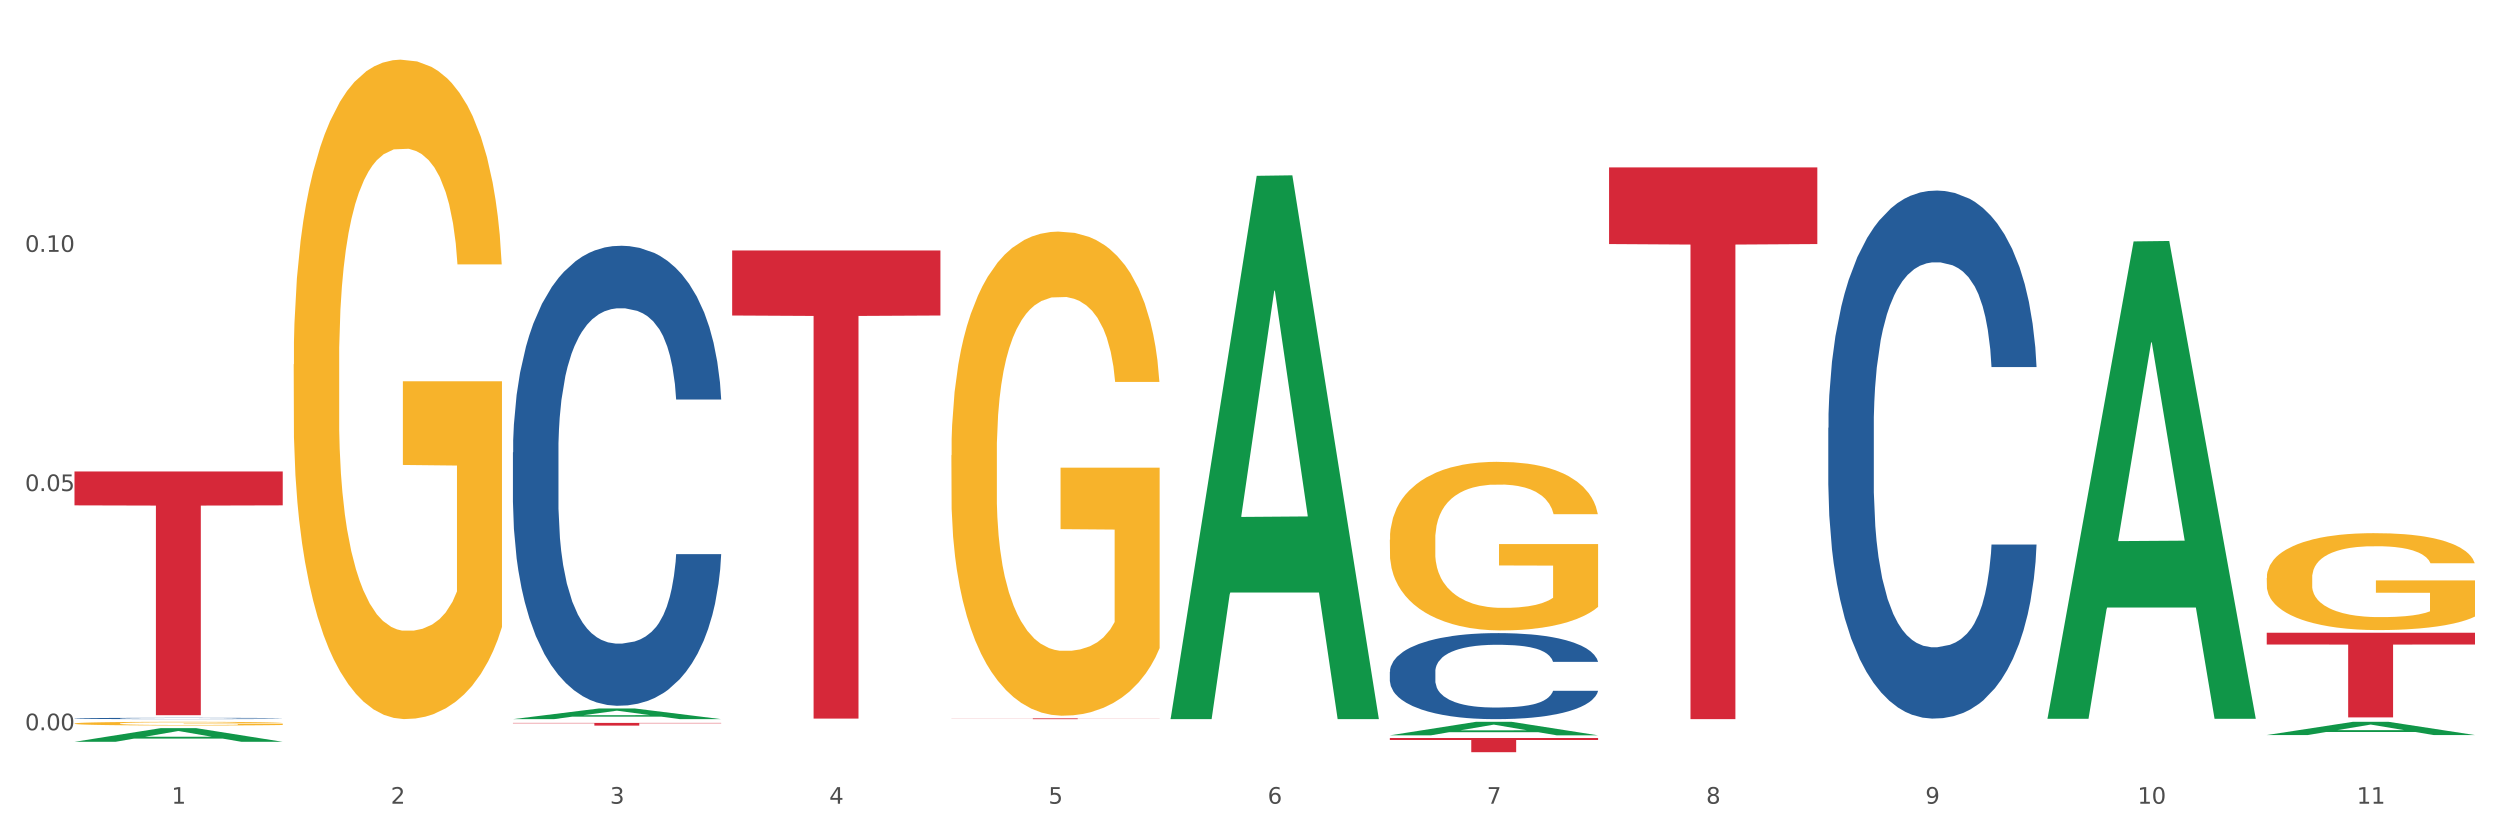
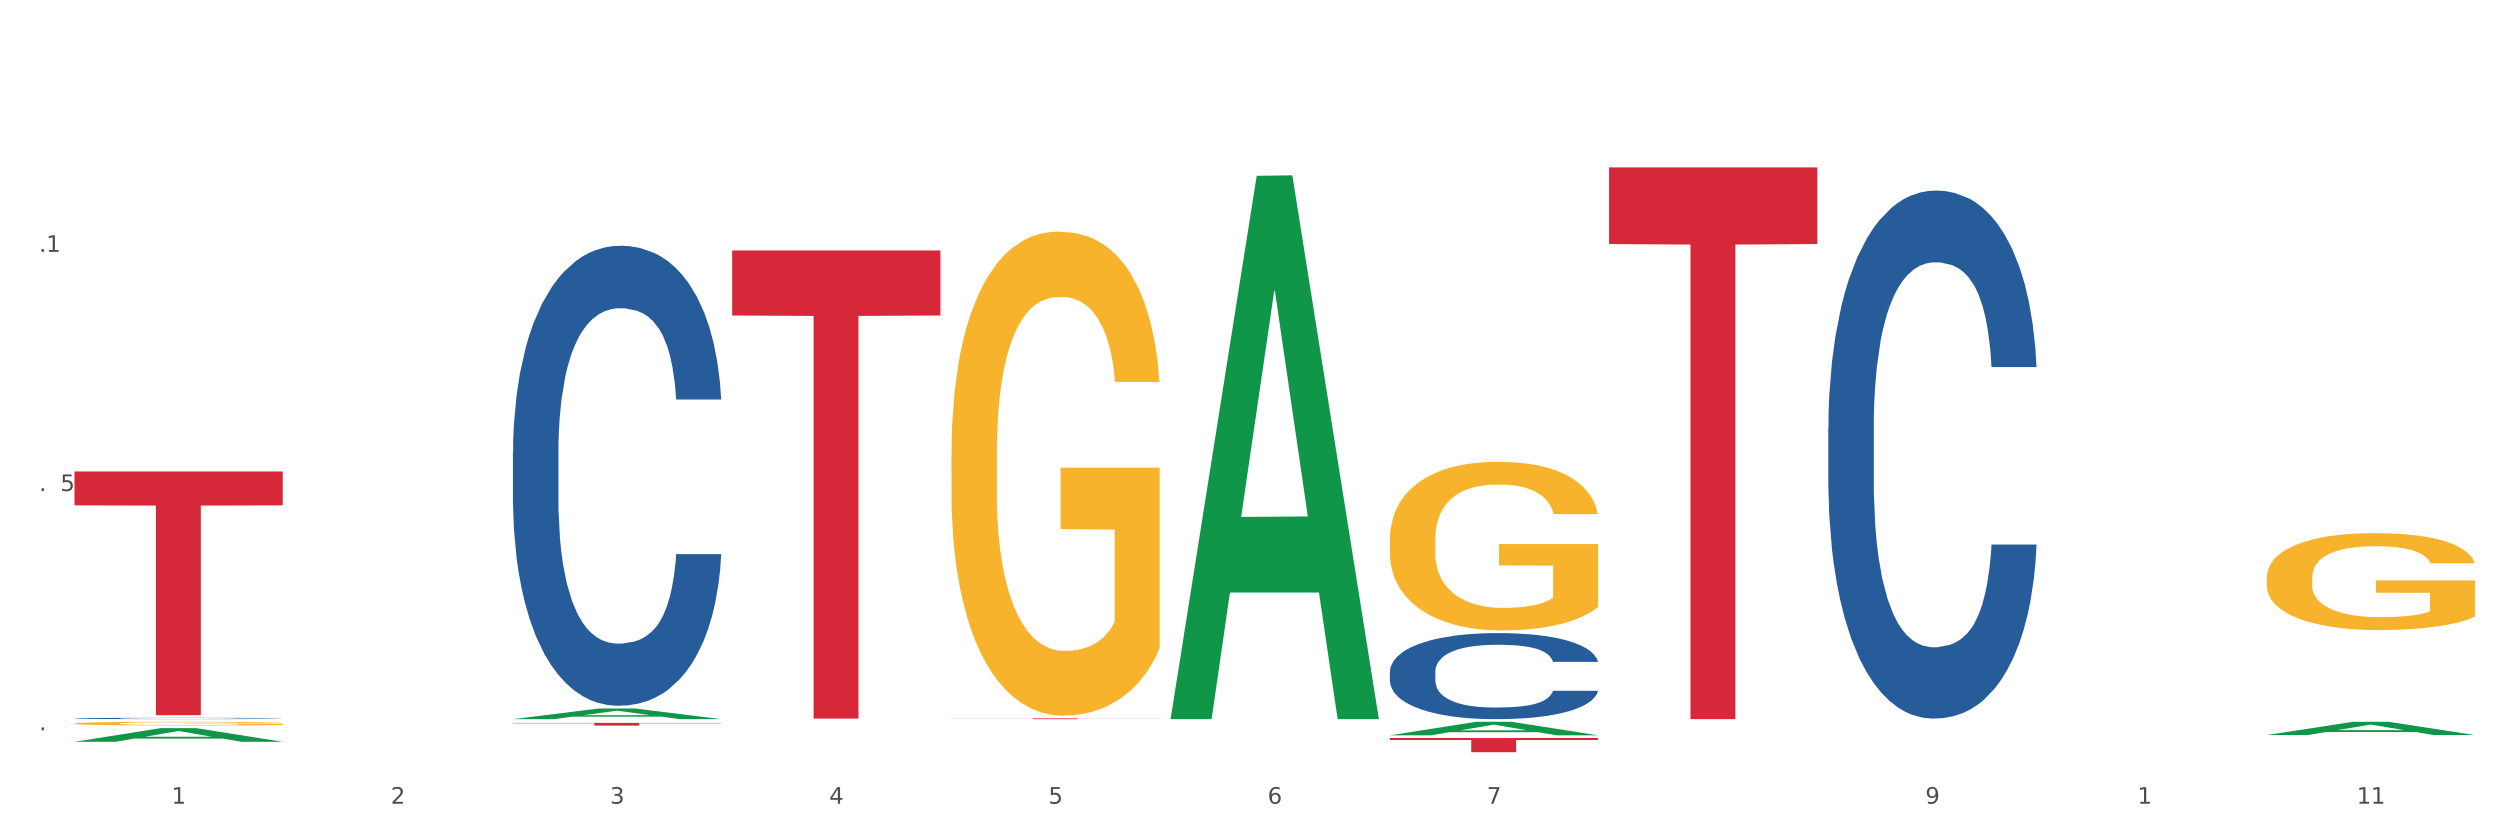
<svg xmlns="http://www.w3.org/2000/svg" xmlns:xlink="http://www.w3.org/1999/xlink" width="1080pt" height="360pt" viewBox="0 0 1080 360" version="1.1">
  <rect x="0" y="0" width="1080" height="360" fill="#333333" stroke="none" />
  <defs>
    <style type="text/css">*{stroke-linejoin: round; stroke-linecap: butt}</style>
  </defs>
  <g id="figure_1">
    <g id="patch_1">
      <path d="M 0 360  L 1080 360  L 1080 0  L 0 0  z " style="fill: #ffffff; stroke: #ffffff; stroke-linejoin: miter" />
    </g>
    <g id="axes_1">
      <g id="matplotlib.axis_1">
        <g id="xtick_1">
          <g id="text_1">
            <g style="fill: #4d4d4d" transform="translate(74.106 347.204) scale(0.096 -0.096)">
              <defs>
                <path id="DejaVuSans-31" d="M 794 531  L 1825 531  L 1825 4091  L 703 3866  L 703 4441  L 1819 4666  L 2450 4666  L 2450 531  L 3481 531  L 3481 0  L 794 0  L 794 531  z " transform="scale(0.016)" />
              </defs>
              <use xlink:href="#DejaVuSans-31" />
            </g>
          </g>
        </g>
        <g id="xtick_2">
          <g id="text_2">
            <g style="fill: #4d4d4d" transform="translate(168.812 347.204) scale(0.096 -0.096)">
              <defs>
                <path id="DejaVuSans-32" d="M 1228 531  L 3431 531  L 3431 0  L 469 0  L 469 531  Q 828 903 1448 1529  Q 2069 2156 2228 2338  Q 2531 2678 2651 2914  Q 2772 3150 2772 3378  Q 2772 3750 2511 3984  Q 2250 4219 1831 4219  Q 1534 4219 1204 4116  Q 875 4013 500 3803  L 500 4441  Q 881 4594 1212 4672  Q 1544 4750 1819 4750  Q 2544 4750 2975 4387  Q 3406 4025 3406 3419  Q 3406 3131 3298 2873  Q 3191 2616 2906 2266  Q 2828 2175 2409 1742  Q 1991 1309 1228 531  z " transform="scale(0.016)" />
              </defs>
              <use xlink:href="#DejaVuSans-32" />
            </g>
          </g>
        </g>
        <g id="xtick_3">
          <g id="text_3">
            <g style="fill: #4d4d4d" transform="translate(263.517 347.204) scale(0.096 -0.096)">
              <defs>
                <path id="DejaVuSans-33" d="M 2597 2516  Q 3050 2419 3304 2112  Q 3559 1806 3559 1356  Q 3559 666 3084 287  Q 2609 -91 1734 -91  Q 1441 -91 1130 -33  Q 819 25 488 141  L 488 750  Q 750 597 1062 519  Q 1375 441 1716 441  Q 2309 441 2620 675  Q 2931 909 2931 1356  Q 2931 1769 2642 2001  Q 2353 2234 1838 2234  L 1294 2234  L 1294 2753  L 1863 2753  Q 2328 2753 2575 2939  Q 2822 3125 2822 3475  Q 2822 3834 2567 4026  Q 2313 4219 1838 4219  Q 1578 4219 1281 4162  Q 984 4106 628 3988  L 628 4550  Q 988 4650 1302 4700  Q 1616 4750 1894 4750  Q 2613 4750 3031 4423  Q 3450 4097 3450 3541  Q 3450 3153 3228 2886  Q 3006 2619 2597 2516  z " transform="scale(0.016)" />
              </defs>
              <use xlink:href="#DejaVuSans-33" />
            </g>
          </g>
        </g>
        <g id="xtick_4">
          <g id="text_4">
            <g style="fill: #4d4d4d" transform="translate(358.223 347.204) scale(0.096 -0.096)">
              <defs>
                <path id="DejaVuSans-34" d="M 2419 4116  L 825 1625  L 2419 1625  L 2419 4116  z M 2253 4666  L 3047 4666  L 3047 1625  L 3713 1625  L 3713 1100  L 3047 1100  L 3047 0  L 2419 0  L 2419 1100  L 313 1100  L 313 1709  L 2253 4666  z " transform="scale(0.016)" />
              </defs>
              <use xlink:href="#DejaVuSans-34" />
            </g>
          </g>
        </g>
        <g id="xtick_5">
          <g id="text_5">
            <g style="fill: #4d4d4d" transform="translate(452.928 347.204) scale(0.096 -0.096)">
              <defs>
                <path id="DejaVuSans-35" d="M 691 4666  L 3169 4666  L 3169 4134  L 1269 4134  L 1269 2991  Q 1406 3038 1543 3061  Q 1681 3084 1819 3084  Q 2600 3084 3056 2656  Q 3513 2228 3513 1497  Q 3513 744 3044 326  Q 2575 -91 1722 -91  Q 1428 -91 1123 -41  Q 819 9 494 109  L 494 744  Q 775 591 1075 516  Q 1375 441 1709 441  Q 2250 441 2565 725  Q 2881 1009 2881 1497  Q 2881 1984 2565 2268  Q 2250 2553 1709 2553  Q 1456 2553 1204 2497  Q 953 2441 691 2322  L 691 4666  z " transform="scale(0.016)" />
              </defs>
              <use xlink:href="#DejaVuSans-35" />
            </g>
          </g>
        </g>
        <g id="xtick_6">
          <g id="text_6">
            <g style="fill: #4d4d4d" transform="translate(547.634 347.204) scale(0.096 -0.096)">
              <defs>
                <path id="DejaVuSans-36" d="M 2113 2584  Q 1688 2584 1439 2293  Q 1191 2003 1191 1497  Q 1191 994 1439 701  Q 1688 409 2113 409  Q 2538 409 2786 701  Q 3034 994 3034 1497  Q 3034 2003 2786 2293  Q 2538 2584 2113 2584  z M 3366 4563  L 3366 3988  Q 3128 4100 2886 4159  Q 2644 4219 2406 4219  Q 1781 4219 1451 3797  Q 1122 3375 1075 2522  Q 1259 2794 1537 2939  Q 1816 3084 2150 3084  Q 2853 3084 3261 2657  Q 3669 2231 3669 1497  Q 3669 778 3244 343  Q 2819 -91 2113 -91  Q 1303 -91 875 529  Q 447 1150 447 2328  Q 447 3434 972 4092  Q 1497 4750 2381 4750  Q 2619 4750 2861 4703  Q 3103 4656 3366 4563  z " transform="scale(0.016)" />
              </defs>
              <use xlink:href="#DejaVuSans-36" />
            </g>
          </g>
        </g>
        <g id="xtick_7">
          <g id="text_7">
            <g style="fill: #4d4d4d" transform="translate(642.339 347.204) scale(0.096 -0.096)">
              <defs>
                <path id="DejaVuSans-37" d="M 525 4666  L 3525 4666  L 3525 4397  L 1831 0  L 1172 0  L 2766 4134  L 525 4134  L 525 4666  z " transform="scale(0.016)" />
              </defs>
              <use xlink:href="#DejaVuSans-37" />
            </g>
          </g>
        </g>
        <g id="xtick_8">
          <g id="text_8">
            <g style="fill: #4d4d4d" transform="translate(737.044 347.204) scale(0.096 -0.096)">
              <defs>
-                 <path id="DejaVuSans-38" d="M 2034 2216  Q 1584 2216 1326 1975  Q 1069 1734 1069 1313  Q 1069 891 1326 650  Q 1584 409 2034 409  Q 2484 409 2743 651  Q 3003 894 3003 1313  Q 3003 1734 2745 1975  Q 2488 2216 2034 2216  z M 1403 2484  Q 997 2584 770 2862  Q 544 3141 544 3541  Q 544 4100 942 4425  Q 1341 4750 2034 4750  Q 2731 4750 3128 4425  Q 3525 4100 3525 3541  Q 3525 3141 3298 2862  Q 3072 2584 2669 2484  Q 3125 2378 3379 2068  Q 3634 1759 3634 1313  Q 3634 634 3220 271  Q 2806 -91 2034 -91  Q 1263 -91 848 271  Q 434 634 434 1313  Q 434 1759 690 2068  Q 947 2378 1403 2484  z M 1172 3481  Q 1172 3119 1398 2916  Q 1625 2713 2034 2713  Q 2441 2713 2670 2916  Q 2900 3119 2900 3481  Q 2900 3844 2670 4047  Q 2441 4250 2034 4250  Q 1625 4250 1398 4047  Q 1172 3844 1172 3481  z " transform="scale(0.016)" />
-               </defs>
+                 </defs>
              <use xlink:href="#DejaVuSans-38" />
            </g>
          </g>
        </g>
        <g id="xtick_9">
          <g id="text_9">
            <g style="fill: #4d4d4d" transform="translate(831.75 347.204) scale(0.096 -0.096)">
              <defs>
                <path id="DejaVuSans-39" d="M 703 97  L 703 672  Q 941 559 1184 500  Q 1428 441 1663 441  Q 2288 441 2617 861  Q 2947 1281 2994 2138  Q 2813 1869 2534 1725  Q 2256 1581 1919 1581  Q 1219 1581 811 2004  Q 403 2428 403 3163  Q 403 3881 828 4315  Q 1253 4750 1959 4750  Q 2769 4750 3195 4129  Q 3622 3509 3622 2328  Q 3622 1225 3098 567  Q 2575 -91 1691 -91  Q 1453 -91 1209 -44  Q 966 3 703 97  z M 1959 2075  Q 2384 2075 2632 2365  Q 2881 2656 2881 3163  Q 2881 3666 2632 3958  Q 2384 4250 1959 4250  Q 1534 4250 1286 3958  Q 1038 3666 1038 3163  Q 1038 2656 1286 2365  Q 1534 2075 1959 2075  z " transform="scale(0.016)" />
              </defs>
              <use xlink:href="#DejaVuSans-39" />
            </g>
          </g>
        </g>
        <g id="xtick_10">
          <g id="text_10">
            <g style="fill: #4d4d4d" transform="translate(923.401 347.204) scale(0.096 -0.096)">
              <defs>
-                 <path id="DejaVuSans-30" d="M 2034 4250  Q 1547 4250 1301 3770  Q 1056 3291 1056 2328  Q 1056 1369 1301 889  Q 1547 409 2034 409  Q 2525 409 2770 889  Q 3016 1369 3016 2328  Q 3016 3291 2770 3770  Q 2525 4250 2034 4250  z M 2034 4750  Q 2819 4750 3233 4129  Q 3647 3509 3647 2328  Q 3647 1150 3233 529  Q 2819 -91 2034 -91  Q 1250 -91 836 529  Q 422 1150 422 2328  Q 422 3509 836 4129  Q 1250 4750 2034 4750  z " transform="scale(0.016)" />
-               </defs>
+                 </defs>
              <use xlink:href="#DejaVuSans-31" />
              <use xlink:href="#DejaVuSans-30" transform="translate(63.623 0)" />
            </g>
          </g>
        </g>
        <g id="xtick_11">
          <g id="text_11">
            <g style="fill: #4d4d4d" transform="translate(1018.107 347.204) scale(0.096 -0.096)">
              <use xlink:href="#DejaVuSans-31" />
              <use xlink:href="#DejaVuSans-31" transform="translate(63.623 0)" />
            </g>
          </g>
        </g>
        <g id="xtick_12" />
        <g id="xtick_13" />
        <g id="xtick_14" />
        <g id="xtick_15" />
        <g id="xtick_16" />
        <g id="xtick_17" />
        <g id="xtick_18" />
        <g id="xtick_19" />
        <g id="xtick_20" />
        <g id="xtick_21" />
      </g>
      <g id="matplotlib.axis_2">
        <g id="ytick_1">
          <g id="text_12">
            <g style="fill: #4d4d4d" transform="translate(10.8 315.467) scale(0.096 -0.096)">
              <defs>
                <path id="DejaVuSans-2e" d="M 684 794  L 1344 794  L 1344 0  L 684 0  L 684 794  z " transform="scale(0.016)" />
              </defs>
              <use xlink:href="#DejaVuSans-30" />
              <use xlink:href="#DejaVuSans-2e" transform="translate(63.623 0)" />
              <use xlink:href="#DejaVuSans-30" transform="translate(95.41 0)" />
              <use xlink:href="#DejaVuSans-30" transform="translate(159.033 0)" />
            </g>
          </g>
        </g>
        <g id="ytick_2">
          <g id="text_13">
            <g style="fill: #4d4d4d" transform="translate(10.8 212.138) scale(0.096 -0.096)">
              <use xlink:href="#DejaVuSans-30" />
              <use xlink:href="#DejaVuSans-2e" transform="translate(63.623 0)" />
              <use xlink:href="#DejaVuSans-30" transform="translate(95.41 0)" />
              <use xlink:href="#DejaVuSans-35" transform="translate(159.033 0)" />
            </g>
          </g>
        </g>
        <g id="ytick_3">
          <g id="text_14">
            <g style="fill: #4d4d4d" transform="translate(10.8 108.809) scale(0.096 -0.096)">
              <use xlink:href="#DejaVuSans-30" />
              <use xlink:href="#DejaVuSans-2e" transform="translate(63.623 0)" />
              <use xlink:href="#DejaVuSans-31" transform="translate(95.41 0)" />
              <use xlink:href="#DejaVuSans-30" transform="translate(159.033 0)" />
            </g>
          </g>
        </g>
        <g id="ytick_4" />
        <g id="ytick_5" />
        <g id="ytick_6" />
      </g>
      <g id="PolyCollection_1">
        <path d="M 32.175 320.453  L 32.268 320.448  L 69.369 314.566  L 84.766 314.56  L 122.145 320.464  L 104.337 320.464  L 96.267 319.089  L 57.96 319.089  L 57.682 319.112  L 49.891 320.464  L 32.175 320.464  L 32.175 320.453  L 62.783 318.269  L 91.444 318.263  L 77.253 315.819  L 77.067 315.807  L 76.882 315.824  L 62.691 318.263  L 62.783 318.269  L 32.175 320.453  z " clip-path="url(#p2c5003f116)" style="fill: #109648" />
-         <path d="M 221.586 312.296  L 311.556 312.296  L 311.556 312.459  L 276.165 312.46  L 276.165 313.467  L 256.764 313.467  L 256.764 312.46  L 221.586 312.459  L 221.586 312.297  L 221.586 312.296  z " clip-path="url(#p2c5003f116)" style="fill: #d62839" />
+         <path d="M 221.586 312.296  L 311.556 312.296  L 311.556 312.459  L 276.165 312.46  L 276.165 313.467  L 256.764 313.467  L 256.764 312.46  L 221.586 312.459  L 221.586 312.297  L 221.586 312.296  " clip-path="url(#p2c5003f116)" style="fill: #d62839" />
        <path d="M 32.175 203.683  L 122.145 203.683  L 122.145 218.313  L 86.754 218.412  L 86.754 308.956  L 67.353 308.956  L 67.353 218.412  L 32.175 218.313  L 32.175 203.782  L 32.175 203.683  z " clip-path="url(#p2c5003f116)" style="fill: #d62839" />
        <path d="M 600.408 318.815  L 690.378 318.815  L 690.378 319.667  L 654.987 319.673  L 654.987 324.95  L 635.586 324.95  L 635.586 319.673  L 600.408 319.667  L 600.408 318.82  L 600.408 318.815  z " clip-path="url(#p2c5003f116)" style="fill: #d62839" />
        <path d="M 695.113 72.306  L 785.084 72.306  L 785.084 105.431  L 749.692 105.655  L 749.692 310.676  L 730.291 310.676  L 730.291 105.655  L 695.113 105.431  L 695.113 72.53  L 695.113 72.306  z " clip-path="url(#p2c5003f116)" style="fill: #d62839" />
-         <path d="M 979.23 273.344  L 1069.2 273.344  L 1069.2 278.426  L 1033.809 278.461  L 1033.809 309.917  L 1014.408 309.917  L 1014.408 278.461  L 979.23 278.426  L 979.23 273.378  L 979.23 273.344  z " clip-path="url(#p2c5003f116)" style="fill: #d62839" />
        <path d="M 979.23 249.673  L 979.336 249.635  L 979.336 248.258  L 979.548 247.072  L 980.611 244.204  L 982.204 241.833  L 983.372 240.571  L 984.541 239.538  L 985.922 238.505  L 987.621 237.435  L 990.702 235.867  L 992.614 235.063  L 994.951 234.222  L 999.2 232.998  L 1002.28 232.31  L 1005.467 231.736  L 1010.672 231.048  L 1014.071 230.742  L 1017.682 230.512  L 1022.037 230.359  L 1025.33 230.321  L 1032.553 230.436  L 1038.714 230.78  L 1041.688 231.048  L 1045.512 231.507  L 1047.531 231.813  L 1050.824 232.424  L 1054.223 233.228  L 1056.56 233.916  L 1060.065 235.216  L 1062.72 236.517  L 1065.164 238.123  L 1066.438 239.232  L 1067.394 240.265  L 1068.244 241.45  L 1069.094 243.324  L 1049.974 243.324  L 1049.23 241.986  L 1048.062 240.724  L 1046.362 239.5  L 1044.875 238.735  L 1042.326 237.779  L 1039.989 237.167  L 1037.546 236.708  L 1034.572 236.326  L 1032.235 236.134  L 1028.942 235.981  L 1022.462 236.02  L 1018.107 236.326  L 1015.133 236.708  L 1013.221 237.052  L 1011.521 237.435  L 1009.609 237.97  L 1007.379 238.773  L 1005.785 239.5  L 1004.192 240.418  L 1002.917 241.336  L 1001.749 242.407  L 1000.793 243.554  L 1000.049 244.739  L 999.412 246.193  L 998.881 248.602  L 998.881 253.842  L 999.093 255.027  L 999.624 256.596  L 1000.262 257.781  L 1001.324 259.196  L 1002.28 260.152  L 1004.086 261.529  L 1006.104 262.676  L 1007.697 263.403  L 1009.291 264.015  L 1012.052 264.856  L 1015.133 265.545  L 1017.788 265.966  L 1021.4 266.348  L 1023.843 266.501  L 1025.968 266.578  L 1031.172 266.578  L 1034.89 266.463  L 1039.033 266.195  L 1042.22 265.851  L 1044.875 265.43  L 1047.849 264.742  L 1049.761 264.092  L 1049.761 256.098  L 1026.392 256.06  L 1026.392 250.744  L 1069.2 250.744  L 1069.2 266.348  L 1067.394 267.151  L 1065.376 267.878  L 1063.252 268.528  L 1060.065 269.331  L 1056.241 270.096  L 1052.842 270.632  L 1049.23 271.09  L 1044.981 271.511  L 1039.458 271.894  L 1036.059 272.047  L 1031.81 272.161  L 1026.817 272.2  L 1022.462 272.123  L 1018.213 271.932  L 1013.752 271.588  L 1009.397 271.09  L 1006.104 270.593  L 1002.811 269.981  L 999.306 269.178  L 996.544 268.413  L 994.42 267.725  L 992.083 266.845  L 989.533 265.698  L 987.621 264.665  L 985.922 263.594  L 984.116 262.218  L 982.841 261.032  L 981.567 259.54  L 980.823 258.431  L 979.973 256.71  L 979.336 254.301  L 979.23 249.673  z " clip-path="url(#p2c5003f116)" style="fill: #f7b32b" />
        <path d="M 600.408 233.169  L 600.514 233.102  L 600.514 230.707  L 600.727 228.645  L 601.789 223.656  L 603.382 219.531  L 604.551 217.336  L 605.719 215.54  L 607.1 213.743  L 608.799 211.881  L 611.88 209.153  L 613.792 207.756  L 616.129 206.293  L 620.378 204.164  L 623.458 202.966  L 626.645 201.969  L 631.85 200.771  L 635.249 200.239  L 638.86 199.84  L 643.215 199.574  L 646.508 199.507  L 653.731 199.707  L 659.892 200.305  L 662.867 200.771  L 666.691 201.569  L 668.709 202.102  L 672.002 203.166  L 675.401 204.563  L 677.738 205.76  L 681.243 208.022  L 683.899 210.284  L 686.342 213.078  L 687.616 215.007  L 688.572 216.804  L 689.422 218.866  L 690.272 222.126  L 671.152 222.126  L 670.408 219.797  L 669.24 217.602  L 667.54 215.473  L 666.053 214.143  L 663.504 212.479  L 661.167 211.415  L 658.724 210.617  L 655.75 209.952  L 653.413 209.619  L 650.12 209.353  L 643.64 209.419  L 639.285 209.952  L 636.311 210.617  L 634.399 211.215  L 632.699 211.881  L 630.787 212.812  L 628.557 214.209  L 626.963 215.473  L 625.37 217.07  L 624.095 218.666  L 622.927 220.529  L 621.971 222.525  L 621.227 224.587  L 620.59 227.115  L 620.059 231.306  L 620.059 240.42  L 620.271 242.482  L 620.803 245.21  L 621.44 247.272  L 622.502 249.733  L 623.458 251.396  L 625.264 253.791  L 627.282 255.787  L 628.875 257.051  L 630.469 258.115  L 633.231 259.579  L 636.311 260.776  L 638.967 261.508  L 642.578 262.173  L 645.021 262.44  L 647.146 262.573  L 652.351 262.573  L 656.068 262.373  L 660.211 261.907  L 663.398 261.309  L 666.053 260.577  L 669.027 259.379  L 670.939 258.249  L 670.939 244.345  L 647.571 244.278  L 647.571 235.031  L 690.378 235.031  L 690.378 262.173  L 688.572 263.571  L 686.554 264.834  L 684.43 265.965  L 681.243 267.362  L 677.419 268.693  L 674.02 269.624  L 670.408 270.423  L 666.159 271.154  L 660.636 271.82  L 657.237 272.086  L 652.988 272.285  L 647.995 272.352  L 643.64 272.219  L 639.391 271.886  L 634.93 271.287  L 630.575 270.423  L 627.282 269.558  L 623.989 268.493  L 620.484 267.096  L 617.722 265.766  L 615.598 264.568  L 613.261 263.038  L 610.711 261.043  L 608.799 259.246  L 607.1 257.384  L 605.294 254.989  L 604.019 252.927  L 602.745 250.332  L 602.001 248.403  L 601.151 245.409  L 600.514 241.218  L 600.408 233.169  z " clip-path="url(#p2c5003f116)" style="fill: #f7b32b" />
        <path d="M 410.997 196.689  L 411.103 196.498  L 411.103 189.622  L 411.316 183.701  L 412.378 169.375  L 413.971 157.533  L 415.14 151.229  L 416.308 146.072  L 417.689 140.915  L 419.388 135.567  L 422.469 127.735  L 424.381 123.724  L 426.718 119.522  L 430.967 113.41  L 434.047 109.972  L 437.234 107.106  L 442.439 103.668  L 445.838 102.14  L 449.449 100.994  L 453.804 100.23  L 457.097 100.039  L 464.32 100.612  L 470.481 102.331  L 473.456 103.668  L 477.28 105.96  L 479.298 107.488  L 482.591 110.545  L 485.99 114.556  L 488.327 117.994  L 491.832 124.488  L 494.488 130.983  L 496.931 139.005  L 498.205 144.544  L 499.161 149.701  L 500.011 155.623  L 500.861 164.982  L 481.741 164.982  L 480.997 158.297  L 479.829 151.993  L 478.129 145.881  L 476.642 142.061  L 474.093 137.286  L 471.756 134.23  L 469.313 131.938  L 466.339 130.027  L 464.002 129.072  L 460.709 128.308  L 454.229 128.499  L 449.874 130.027  L 446.9 131.938  L 444.988 133.657  L 443.288 135.567  L 441.376 138.241  L 439.146 142.252  L 437.552 145.881  L 435.959 150.465  L 434.684 155.05  L 433.516 160.398  L 432.56 166.128  L 431.816 172.049  L 431.179 179.308  L 430.648 191.341  L 430.648 217.509  L 430.86 223.431  L 431.392 231.262  L 432.029 237.183  L 433.091 244.251  L 434.047 249.026  L 435.853 255.902  L 437.871 261.632  L 439.464 265.262  L 441.058 268.318  L 443.82 272.52  L 446.9 275.958  L 449.556 278.059  L 453.167 279.969  L 455.61 280.733  L 457.735 281.115  L 462.94 281.115  L 466.657 280.542  L 470.8 279.205  L 473.987 277.486  L 476.642 275.385  L 479.616 271.947  L 481.528 268.7  L 481.528 228.779  L 458.16 228.588  L 458.16 202.038  L 500.967 202.038  L 500.967 279.969  L 499.161 283.98  L 497.143 287.61  L 495.019 290.857  L 491.832 294.868  L 488.008 298.688  L 484.609 301.362  L 480.997 303.654  L 476.748 305.755  L 471.225 307.665  L 467.826 308.429  L 463.577 309.003  L 458.584 309.194  L 454.229 308.811  L 449.98 307.856  L 445.519 306.137  L 441.164 303.654  L 437.871 301.171  L 434.578 298.115  L 431.073 294.104  L 428.311 290.284  L 426.187 286.846  L 423.85 282.452  L 421.3 276.722  L 419.388 271.565  L 417.689 266.217  L 415.883 259.34  L 414.608 253.419  L 413.334 245.97  L 412.59 240.43  L 411.74 231.835  L 411.103 219.802  L 410.997 196.689  z " clip-path="url(#p2c5003f116)" style="fill: #f7b32b" />
-         <path d="M 126.88 157.409  L 126.987 157.149  L 126.987 147.783  L 127.199 139.717  L 128.261 120.204  L 129.855 104.073  L 131.023 95.487  L 132.192 88.462  L 133.572 81.437  L 135.272 74.153  L 138.352 63.485  L 140.264 58.022  L 142.601 52.298  L 146.85 43.972  L 149.931 39.289  L 153.117 35.386  L 158.322 30.703  L 161.721 28.621  L 165.333 27.06  L 169.688 26.02  L 172.981 25.759  L 180.204 26.54  L 186.365 28.882  L 189.339 30.703  L 193.163 33.825  L 195.181 35.906  L 198.474 40.069  L 201.873 45.533  L 204.21 50.216  L 207.716 59.062  L 210.371 67.908  L 212.814 78.836  L 214.089 86.381  L 215.045 93.406  L 215.895 101.471  L 216.744 114.22  L 197.624 114.22  L 196.881 105.114  L 195.712 96.528  L 194.013 88.202  L 192.526 82.999  L 189.976 76.494  L 187.64 72.331  L 185.196 69.209  L 182.222 66.607  L 179.885 65.306  L 176.592 64.266  L 170.113 64.526  L 165.758 66.607  L 162.784 69.209  L 160.872 71.551  L 159.172 74.153  L 157.26 77.795  L 155.029 83.259  L 153.436 88.202  L 151.843 94.446  L 150.568 100.691  L 149.4 107.976  L 148.444 115.781  L 147.7 123.846  L 147.063 133.733  L 146.532 150.124  L 146.532 185.769  L 146.744 193.834  L 147.275 204.501  L 147.912 212.567  L 148.975 222.193  L 149.931 228.698  L 151.736 238.064  L 153.755 245.87  L 155.348 250.813  L 156.941 254.976  L 159.703 260.7  L 162.784 265.383  L 165.439 268.245  L 169.051 270.847  L 171.494 271.887  L 173.618 272.408  L 178.823 272.408  L 182.541 271.627  L 186.684 269.806  L 189.87 267.464  L 192.526 264.602  L 195.5 259.919  L 197.412 255.496  L 197.412 201.119  L 174.043 200.859  L 174.043 164.694  L 216.851 164.694  L 216.851 270.847  L 215.045 276.31  L 213.027 281.254  L 210.902 285.677  L 207.716 291.141  L 203.892 296.344  L 200.492 299.987  L 196.881 303.109  L 192.632 305.971  L 187.108 308.572  L 183.709 309.613  L 179.46 310.394  L 174.468 310.654  L 170.113 310.133  L 165.864 308.833  L 161.403 306.491  L 157.048 303.109  L 153.755 299.726  L 150.462 295.564  L 146.956 290.1  L 144.195 284.896  L 142.07 280.213  L 139.733 274.229  L 137.184 266.424  L 135.272 259.399  L 133.572 252.114  L 131.767 242.748  L 130.492 234.682  L 129.217 224.535  L 128.474 216.99  L 127.624 205.282  L 126.987 188.891  L 126.88 157.409  z " clip-path="url(#p2c5003f116)" style="fill: #f7b32b" />
        <path d="M 316.291 108.195  L 406.262 108.195  L 406.262 136.299  L 370.871 136.489  L 370.871 310.435  L 351.469 310.435  L 351.469 136.489  L 316.291 136.299  L 316.291 108.384  L 316.291 108.195  z " clip-path="url(#p2c5003f116)" style="fill: #d62839" />
        <path d="M 32.175 312.557  L 32.281 312.556  L 32.281 312.503  L 32.494 312.458  L 33.556 312.349  L 35.149 312.259  L 36.318 312.21  L 37.486 312.171  L 38.867 312.132  L 40.567 312.091  L 43.647 312.031  L 45.559 312.001  L 47.896 311.969  L 52.145 311.922  L 55.225 311.896  L 58.412 311.874  L 63.617 311.848  L 67.016 311.836  L 70.627 311.827  L 74.983 311.821  L 78.275 311.82  L 85.499 311.824  L 91.659 311.837  L 94.634 311.848  L 98.458 311.865  L 100.476 311.877  L 103.769 311.9  L 107.168 311.931  L 109.505 311.957  L 113.01 312.006  L 115.666 312.056  L 118.109 312.117  L 119.383 312.159  L 120.339 312.199  L 121.189 312.244  L 122.039 312.315  L 102.919 312.315  L 102.175 312.264  L 101.007 312.216  L 99.307 312.17  L 97.82 312.141  L 95.271 312.104  L 92.934 312.081  L 90.491 312.063  L 87.517 312.049  L 85.18 312.041  L 81.887 312.036  L 75.407 312.037  L 71.052 312.049  L 68.078 312.063  L 66.166 312.076  L 64.467 312.091  L 62.555 312.111  L 60.324 312.142  L 58.731 312.17  L 57.137 312.205  L 55.863 312.24  L 54.694 312.28  L 53.738 312.324  L 52.995 312.369  L 52.357 312.425  L 51.826 312.517  L 51.826 312.716  L 52.039 312.761  L 52.57 312.821  L 53.207 312.866  L 54.269 312.92  L 55.225 312.957  L 57.031 313.009  L 59.049 313.053  L 60.643 313.081  L 62.236 313.104  L 64.998 313.136  L 68.078 313.162  L 70.734 313.178  L 74.345 313.193  L 76.788 313.199  L 78.913 313.202  L 84.118 313.202  L 87.835 313.197  L 91.978 313.187  L 95.165 313.174  L 97.82 313.158  L 100.795 313.132  L 102.707 313.107  L 102.707 312.802  L 79.338 312.801  L 79.338 312.598  L 122.145 312.598  L 122.145 313.193  L 120.339 313.223  L 118.321 313.251  L 116.197 313.276  L 113.01 313.307  L 109.186 313.336  L 105.787 313.356  L 102.175 313.374  L 97.927 313.39  L 92.403 313.404  L 89.004 313.41  L 84.755 313.414  L 79.763 313.416  L 75.407 313.413  L 71.159 313.406  L 66.697 313.393  L 62.342 313.374  L 59.049 313.355  L 55.756 313.331  L 52.251 313.301  L 49.489 313.272  L 47.365 313.245  L 45.028 313.212  L 42.479 313.168  L 40.567 313.129  L 38.867 313.088  L 37.061 313.035  L 35.787 312.99  L 34.512 312.933  L 33.768 312.891  L 32.919 312.826  L 32.281 312.734  L 32.175 312.557  z " clip-path="url(#p2c5003f116)" style="fill: #f7b32b" />
        <path d="M 32.175 310.359  L 32.281 310.358  L 32.281 310.344  L 32.6 310.324  L 33.77 310.287  L 35.259 310.259  L 37.811 310.227  L 39.194 310.213  L 41.002 310.198  L 44.724 310.173  L 48.978 310.152  L 51.956 310.14  L 54.189 310.133  L 59.187 310.12  L 62.059 310.114  L 65.036 310.109  L 67.589 310.106  L 71.843 310.103  L 75.246 310.101  L 79.181 310.101  L 82.477 310.101  L 86.838 310.103  L 93.219 310.109  L 95.665 310.113  L 98.961 310.119  L 102.365 310.128  L 105.13 310.136  L 108.32 310.148  L 111.617 310.164  L 114.807 310.184  L 117.041 310.202  L 118.848 310.222  L 120.444 310.245  L 121.613 310.271  L 122.145 310.293  L 102.684 310.293  L 102.152 310.273  L 101.088 310.252  L 100.025 310.238  L 98.855 310.227  L 97.047 310.213  L 95.452 310.205  L 92.793 310.195  L 90.347 310.189  L 88.327 310.185  L 85.881 310.182  L 80.67 310.179  L 76.947 310.179  L 74.608 310.18  L 71.736 310.182  L 69.29 310.186  L 66.419 310.192  L 64.186 310.199  L 61.952 310.208  L 60.676 310.214  L 58.762 310.226  L 57.486 310.235  L 55.784 310.252  L 54.827 310.263  L 53.126 310.293  L 52.381 310.315  L 52.062 310.331  L 51.849 310.347  L 51.849 310.429  L 52.487 310.466  L 53.019 310.482  L 53.87 310.5  L 55.465 310.523  L 57.805 310.545  L 60.251 310.562  L 62.271 310.572  L 64.186 310.579  L 66.1 310.585  L 68.44 310.59  L 70.354 310.593  L 73.225 310.596  L 76.628 310.598  L 79.287 310.598  L 84.711 310.595  L 87.157 310.593  L 89.496 310.589  L 92.049 310.583  L 94.069 310.577  L 95.239 310.572  L 97.153 310.562  L 98.642 310.552  L 99.919 310.54  L 100.769 310.529  L 101.726 310.513  L 102.471 310.495  L 102.684 310.486  L 122.145 310.486  L 121.72 310.505  L 120.975 310.523  L 119.487 310.548  L 118.317 310.562  L 116.509 310.579  L 114.595 310.594  L 111.936 310.61  L 109.49 310.623  L 106.937 310.633  L 104.172 310.643  L 99.174 310.656  L 97.366 310.659  L 93.538 310.666  L 90.56 310.669  L 86.2 310.673  L 81.733 310.675  L 77.054 310.676  L 72.906 310.675  L 68.333 310.671  L 65.462 310.668  L 62.271 310.664  L 58.549 310.656  L 55.04 310.647  L 51.743 310.637  L 48.659 310.625  L 45.788 310.611  L 42.065 310.588  L 39.3 310.566  L 37.28 310.546  L 35.897 310.529  L 34.515 310.506  L 33.77 310.491  L 32.6 310.455  L 32.175 310.42  L 32.175 310.359  z " clip-path="url(#p2c5003f116)" style="fill: #255c99" />
        <path d="M 221.586 195.461  L 221.692 195.28  L 221.692 190.198  L 222.011 183.301  L 223.181 170.595  L 224.67 160.976  L 227.222 149.723  L 228.605 145.004  L 230.413 139.74  L 234.135 131.21  L 238.389 123.95  L 241.367 119.957  L 243.6 117.416  L 248.598 112.878  L 251.47 110.882  L 254.447 109.248  L 257 108.159  L 261.254 106.889  L 264.657 106.344  L 268.592 106.163  L 271.888 106.344  L 276.249 107.07  L 282.63 109.248  L 285.076 110.519  L 288.372 112.697  L 291.775 115.601  L 294.541 118.505  L 297.731 122.679  L 301.028 128.124  L 304.218 135.021  L 306.451 141.374  L 308.259 148.089  L 309.855 156.257  L 311.024 165.15  L 311.556 172.592  L 292.095 172.592  L 291.563 165.876  L 290.499 158.616  L 289.436 153.716  L 288.266 149.723  L 286.458 145.185  L 284.863 142.281  L 282.204 138.833  L 279.758 136.655  L 277.738 135.384  L 275.292 134.295  L 270.081 133.206  L 266.358 133.206  L 264.019 133.569  L 261.147 134.477  L 258.701 135.747  L 255.83 137.925  L 253.597 140.285  L 251.363 143.37  L 250.087 145.548  L 248.173 149.541  L 246.897 152.808  L 245.195 158.435  L 244.238 162.428  L 242.536 172.773  L 241.792 180.397  L 241.473 185.66  L 241.26 191.468  L 241.26 219.782  L 241.898 232.487  L 242.43 237.932  L 243.281 244.103  L 244.876 252.089  L 247.216 259.894  L 249.662 265.52  L 251.682 268.969  L 253.597 271.51  L 255.511 273.506  L 257.851 275.321  L 259.765 276.41  L 262.636 277.499  L 266.039 278.044  L 268.698 278.044  L 274.122 277.136  L 276.568 276.229  L 278.907 274.958  L 281.46 272.962  L 283.48 270.784  L 284.65 269.15  L 286.564 265.702  L 288.053 262.072  L 289.329 257.897  L 290.18 254.267  L 291.137 248.822  L 291.882 242.651  L 292.095 239.384  L 311.556 239.384  L 311.131 245.918  L 310.386 252.271  L 308.897 260.801  L 307.728 265.702  L 305.92 271.691  L 304.005 276.773  L 301.347 282.4  L 298.901 286.574  L 296.348 290.204  L 293.583 293.471  L 288.585 298.009  L 286.777 299.279  L 282.949 301.457  L 279.971 302.728  L 275.611 303.998  L 271.144 304.724  L 266.465 304.906  L 262.317 304.543  L 257.744 303.454  L 254.873 302.365  L 251.682 300.731  L 247.96 298.19  L 244.451 295.105  L 241.154 291.475  L 238.07 287.3  L 235.198 282.581  L 231.476 274.777  L 228.711 267.154  L 226.691 260.075  L 225.308 254.086  L 223.926 246.463  L 223.181 241.199  L 222.011 228.494  L 221.586 216.697  L 221.586 195.461  z " clip-path="url(#p2c5003f116)" style="fill: #255c99" />
        <path d="M 600.408 290.201  L 600.514 290.167  L 600.514 289.217  L 600.833 287.926  L 602.003 285.55  L 603.492 283.75  L 606.044 281.645  L 607.427 280.762  L 609.235 279.777  L 612.957 278.182  L 617.211 276.824  L 620.189 276.077  L 622.422 275.601  L 627.42 274.752  L 630.292 274.379  L 633.269 274.073  L 635.822 273.87  L 640.076 273.632  L 643.479 273.53  L 647.414 273.496  L 650.71 273.53  L 655.071 273.666  L 661.451 274.073  L 663.897 274.311  L 667.194 274.718  L 670.597 275.262  L 673.362 275.805  L 676.553 276.586  L 679.85 277.604  L 683.04 278.895  L 685.273 280.083  L 687.081 281.339  L 688.677 282.867  L 689.846 284.531  L 690.378 285.923  L 670.916 285.923  L 670.385 284.667  L 669.321 283.309  L 668.258 282.392  L 667.088 281.645  L 665.28 280.796  L 663.685 280.253  L 661.026 279.608  L 658.58 279.2  L 656.559 278.963  L 654.113 278.759  L 648.902 278.555  L 645.18 278.555  L 642.841 278.623  L 639.969 278.793  L 637.523 279.031  L 634.652 279.438  L 632.419 279.879  L 630.185 280.457  L 628.909 280.864  L 626.995 281.611  L 625.719 282.222  L 624.017 283.275  L 623.06 284.022  L 621.358 285.957  L 620.614 287.383  L 620.295 288.368  L 620.082 289.454  L 620.082 294.751  L 620.72 297.128  L 621.252 298.147  L 622.103 299.301  L 623.698 300.795  L 626.038 302.255  L 628.484 303.308  L 630.504 303.953  L 632.419 304.428  L 634.333 304.802  L 636.672 305.141  L 638.587 305.345  L 641.458 305.549  L 644.861 305.65  L 647.52 305.65  L 652.944 305.481  L 655.39 305.311  L 657.729 305.073  L 660.282 304.7  L 662.302 304.292  L 663.472 303.987  L 665.386 303.342  L 666.875 302.662  L 668.151 301.882  L 669.002 301.202  L 669.959 300.184  L 670.704 299.029  L 670.916 298.418  L 690.378 298.418  L 689.953 299.641  L 689.208 300.829  L 687.719 302.425  L 686.55 303.342  L 684.742 304.462  L 682.827 305.413  L 680.169 306.465  L 677.723 307.246  L 675.17 307.925  L 672.405 308.537  L 667.407 309.385  L 665.599 309.623  L 661.771 310.03  L 658.793 310.268  L 654.433 310.506  L 649.966 310.642  L 645.287 310.676  L 641.139 310.608  L 636.566 310.404  L 633.695 310.2  L 630.504 309.895  L 626.782 309.419  L 623.273 308.842  L 619.976 308.163  L 616.892 307.382  L 614.02 306.499  L 610.298 305.039  L 607.533 303.613  L 605.513 302.289  L 604.13 301.168  L 602.748 299.742  L 602.003 298.758  L 600.833 296.381  L 600.408 294.174  L 600.408 290.201  z " clip-path="url(#p2c5003f116)" style="fill: #255c99" />
        <path d="M 979.23 317.537  L 979.323 317.532  L 1016.424 311.825  L 1031.821 311.82  L 1069.2 317.548  L 1051.391 317.548  L 1043.322 316.214  L 1005.015 316.214  L 1004.737 316.236  L 996.946 317.548  L 979.23 317.548  L 979.23 317.537  L 1009.838 315.418  L 1038.499 315.413  L 1024.308 313.041  L 1024.122 313.03  L 1023.937 313.046  L 1009.745 315.413  L 1009.838 315.418  L 979.23 317.537  z " clip-path="url(#p2c5003f116)" style="fill: #109648" />
-         <path d="M 884.524 310.12  L 884.617 309.927  L 921.718 104.29  L 937.115 104.096  L 974.495 310.508  L 956.686 310.508  L 948.616 262.442  L 910.31 262.442  L 910.031 263.217  L 902.24 310.508  L 884.524 310.508  L 884.524 310.12  L 915.133 233.758  L 943.793 233.564  L 929.602 148.092  L 929.417 147.704  L 929.231 148.286  L 915.04 233.564  L 915.133 233.758  L 884.524 310.12  z " clip-path="url(#p2c5003f116)" style="fill: #109648" />
        <path d="M 600.408 317.659  L 600.501 317.654  L 637.602 311.825  L 652.999 311.82  L 690.378 317.67  L 672.57 317.67  L 664.5 316.308  L 626.193 316.308  L 625.915 316.33  L 618.124 317.67  L 600.408 317.67  L 600.408 317.659  L 631.016 315.495  L 659.677 315.489  L 645.486 313.067  L 645.3 313.056  L 645.115 313.072  L 630.924 315.489  L 631.016 315.495  L 600.408 317.659  z " clip-path="url(#p2c5003f116)" style="fill: #109648" />
        <path d="M 505.702 310.234  L 505.795 310.013  L 542.896 75.954  L 558.293 75.733  L 595.673 310.675  L 577.864 310.675  L 569.795 255.965  L 531.488 255.965  L 531.209 256.848  L 523.418 310.675  L 505.702 310.675  L 505.702 310.234  L 536.311 223.316  L 564.971 223.096  L 550.78 125.81  L 550.595 125.369  L 550.409 126.031  L 536.218 223.096  L 536.311 223.316  L 505.702 310.234  z " clip-path="url(#p2c5003f116)" style="fill: #109648" />
        <path d="M 221.586 310.667  L 221.679 310.663  L 258.78 306.055  L 274.177 306.05  L 311.556 310.676  L 293.748 310.676  L 285.678 309.599  L 247.371 309.599  L 247.093 309.616  L 239.302 310.676  L 221.586 310.676  L 221.586 310.667  L 252.194 308.956  L 280.855 308.951  L 266.664 307.036  L 266.478 307.027  L 266.293 307.04  L 252.102 308.951  L 252.194 308.956  L 221.586 310.667  z " clip-path="url(#p2c5003f116)" style="fill: #109648" />
        <path d="M 789.819 184.816  L 789.925 184.607  L 789.925 178.774  L 790.244 170.857  L 791.414 156.274  L 792.903 145.233  L 795.455 132.316  L 796.838 126.9  L 798.646 120.858  L 802.368 111.066  L 806.622 102.733  L 809.6 98.15  L 811.833 95.233  L 816.831 90.025  L 819.703 87.733  L 822.68 85.858  L 825.233 84.608  L 829.487 83.15  L 832.89 82.525  L 836.825 82.317  L 840.121 82.525  L 844.482 83.358  L 850.862 85.858  L 853.308 87.317  L 856.605 89.817  L 860.008 93.15  L 862.773 96.483  L 865.964 101.275  L 869.261 107.525  L 872.451 115.441  L 874.684 122.733  L 876.492 130.441  L 878.087 139.816  L 879.257 150.024  L 879.789 158.566  L 860.327 158.566  L 859.796 150.858  L 858.732 142.524  L 857.669 136.9  L 856.499 132.316  L 854.691 127.108  L 853.096 123.775  L 850.437 119.816  L 847.991 117.316  L 845.97 115.858  L 843.524 114.608  L 838.313 113.358  L 834.591 113.358  L 832.252 113.775  L 829.38 114.816  L 826.934 116.275  L 824.063 118.775  L 821.83 121.483  L 819.596 125.025  L 818.32 127.525  L 816.406 132.108  L 815.13 135.858  L 813.428 142.316  L 812.471 146.899  L 810.769 158.774  L 810.025 167.524  L 809.706 173.566  L 809.493 180.232  L 809.493 212.732  L 810.131 227.315  L 810.663 233.565  L 811.514 240.648  L 813.109 249.815  L 815.449 258.773  L 817.895 265.231  L 819.915 269.19  L 821.83 272.106  L 823.744 274.398  L 826.083 276.481  L 827.998 277.731  L 830.869 278.981  L 834.272 279.606  L 836.931 279.606  L 842.355 278.565  L 844.801 277.523  L 847.14 276.065  L 849.693 273.773  L 851.713 271.273  L 852.883 269.398  L 854.797 265.44  L 856.286 261.273  L 857.562 256.482  L 858.413 252.315  L 859.37 246.065  L 860.115 238.982  L 860.327 235.232  L 879.789 235.232  L 879.364 242.732  L 878.619 250.023  L 877.13 259.815  L 875.961 265.44  L 874.153 272.315  L 872.238 278.148  L 869.58 284.606  L 867.134 289.398  L 864.581 293.564  L 861.816 297.314  L 856.818 302.523  L 855.01 303.981  L 851.181 306.481  L 848.204 307.939  L 843.843 309.398  L 839.377 310.231  L 834.698 310.439  L 830.55 310.023  L 825.977 308.773  L 823.106 307.523  L 819.915 305.648  L 816.193 302.731  L 812.684 299.189  L 809.387 295.023  L 806.303 290.231  L 803.431 284.815  L 799.709 275.856  L 796.944 267.106  L 794.924 258.981  L 793.541 252.107  L 792.158 243.357  L 791.414 237.315  L 790.244 222.732  L 789.819 209.19  L 789.819 184.816  z " clip-path="url(#p2c5003f116)" style="fill: #255c99" />
        <path d="M 410.997 310.338  L 500.967 310.338  L 500.967 310.385  L 465.576 310.385  L 465.576 310.676  L 446.175 310.676  L 446.175 310.385  L 410.997 310.385  L 410.997 310.338  L 410.997 310.338  z " clip-path="url(#p2c5003f116)" style="fill: #d62839" />
      </g>
    </g>
  </g>
  <defs>
    <clipPath id="p2c5003f116">
      <rect x="32.175" y="10.8" width="1037.025" height="329.109" />
    </clipPath>
  </defs>
</svg>